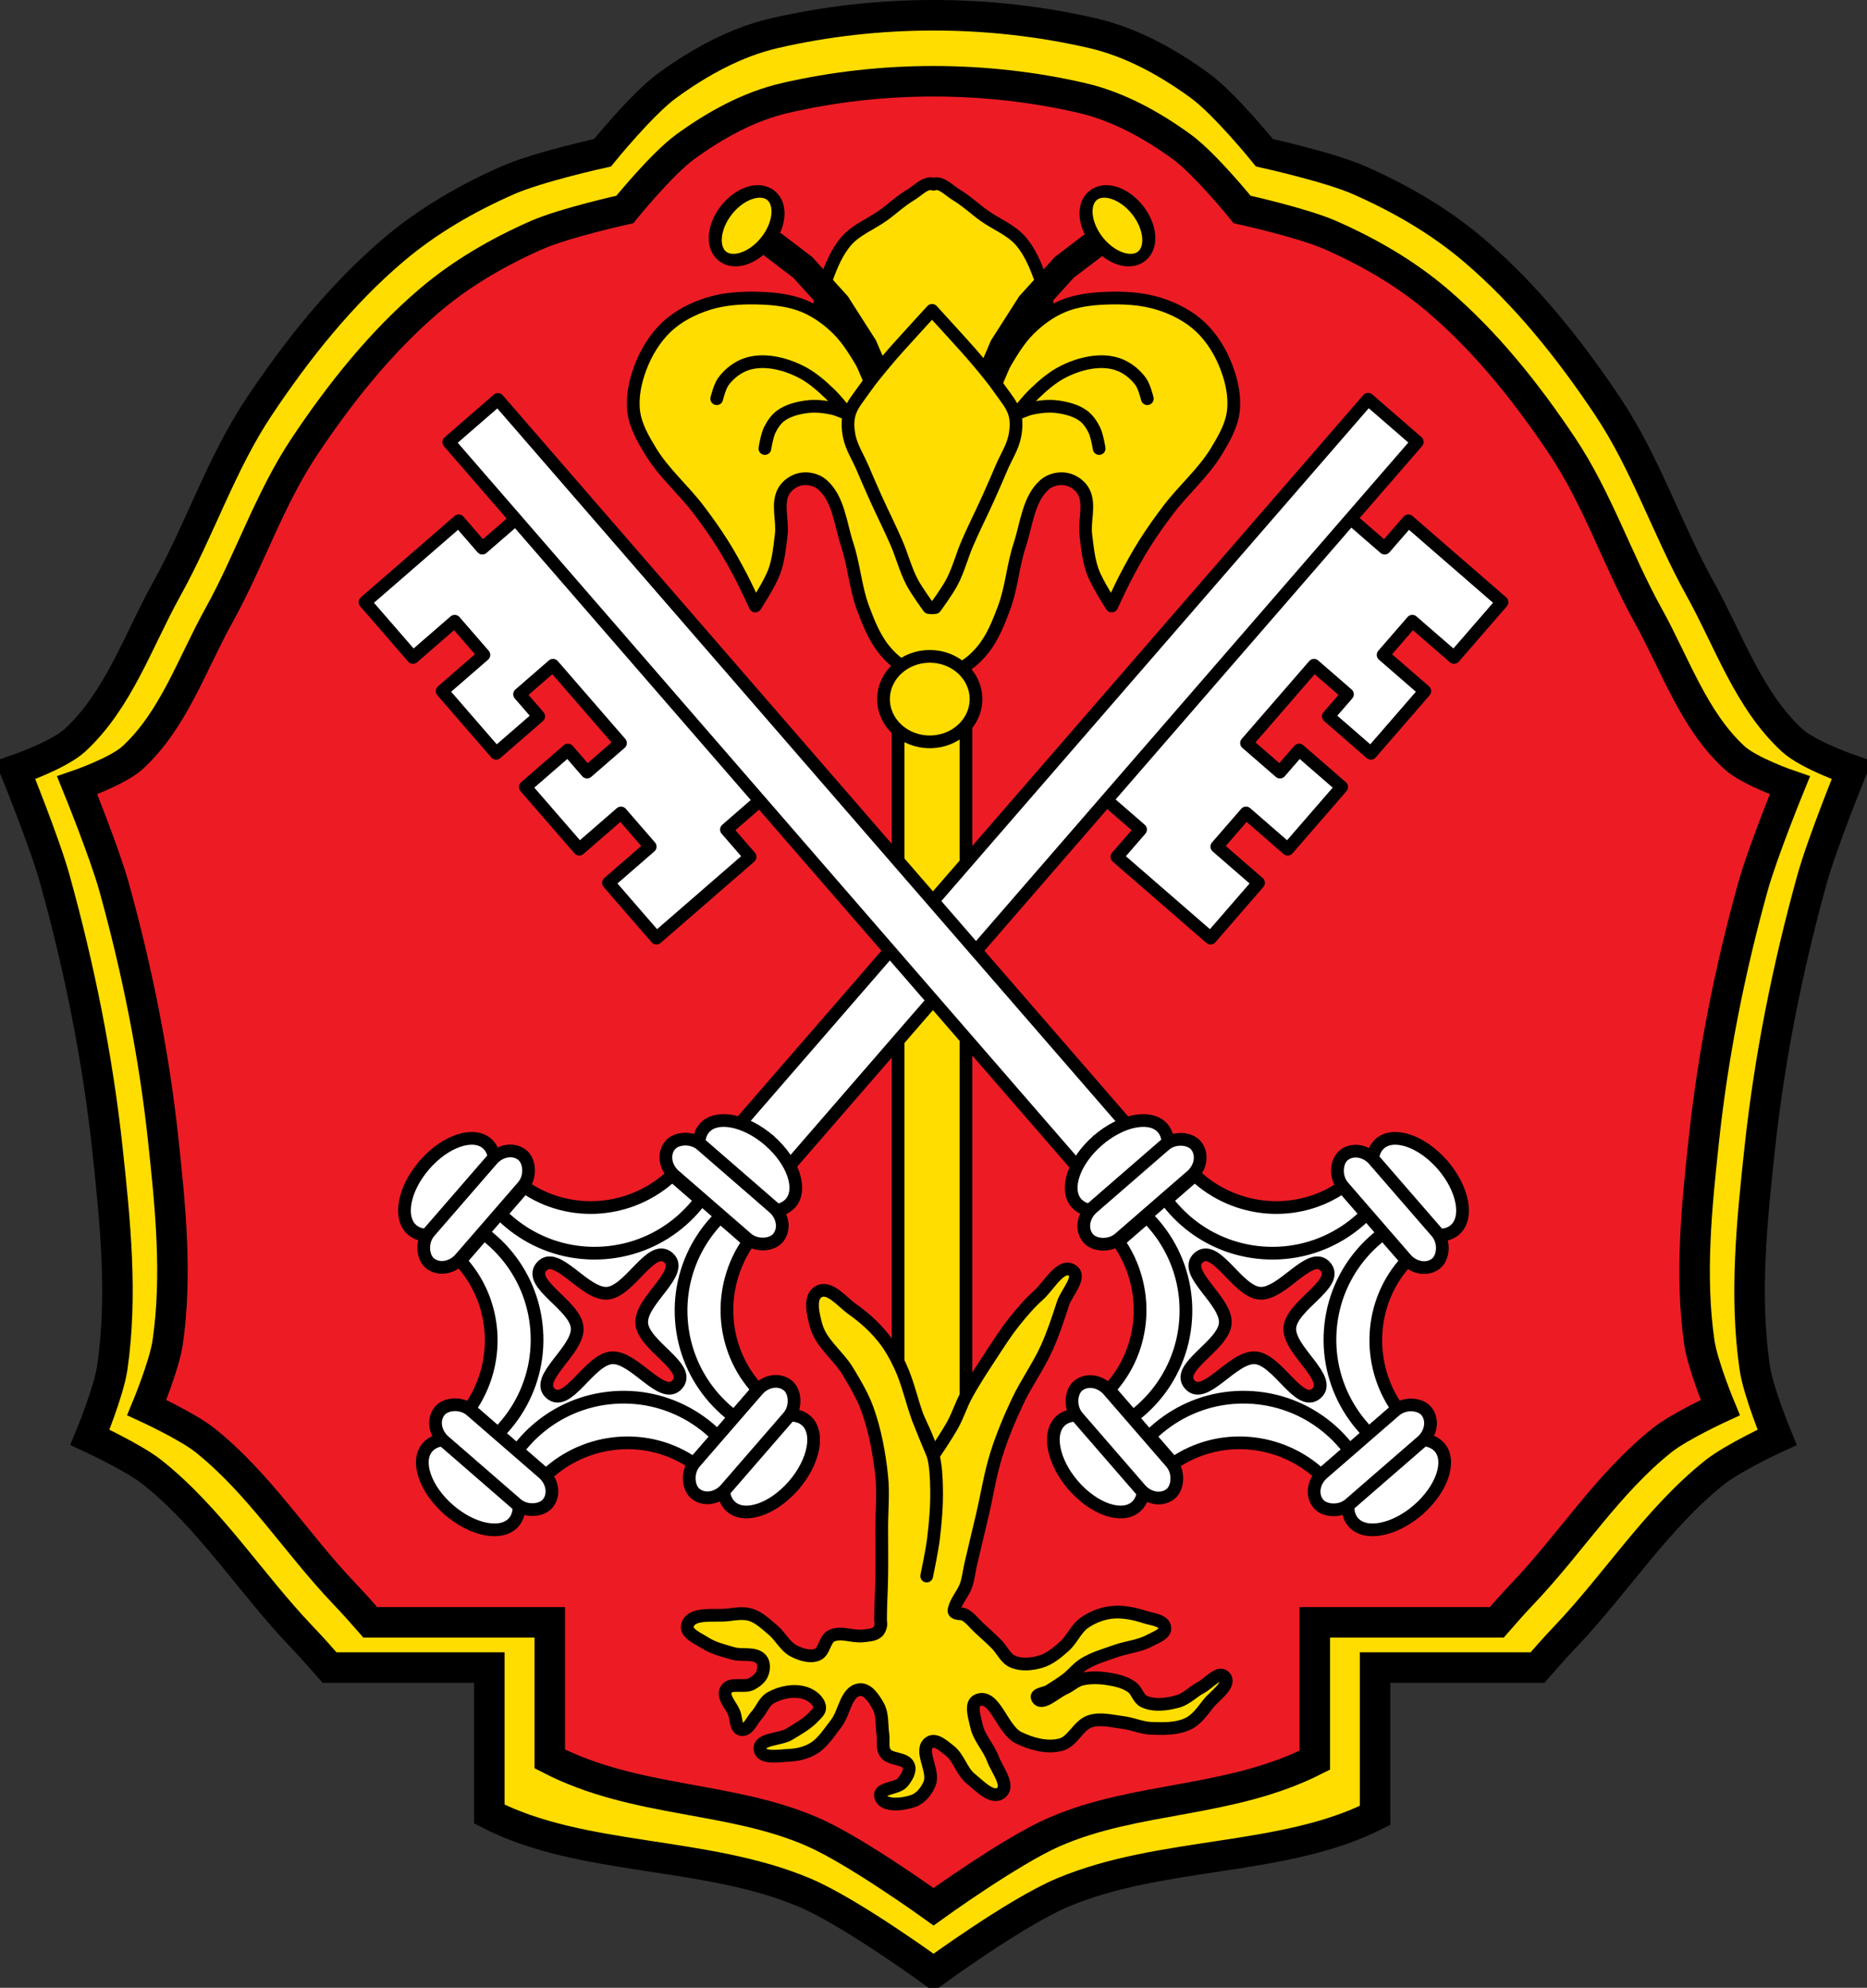
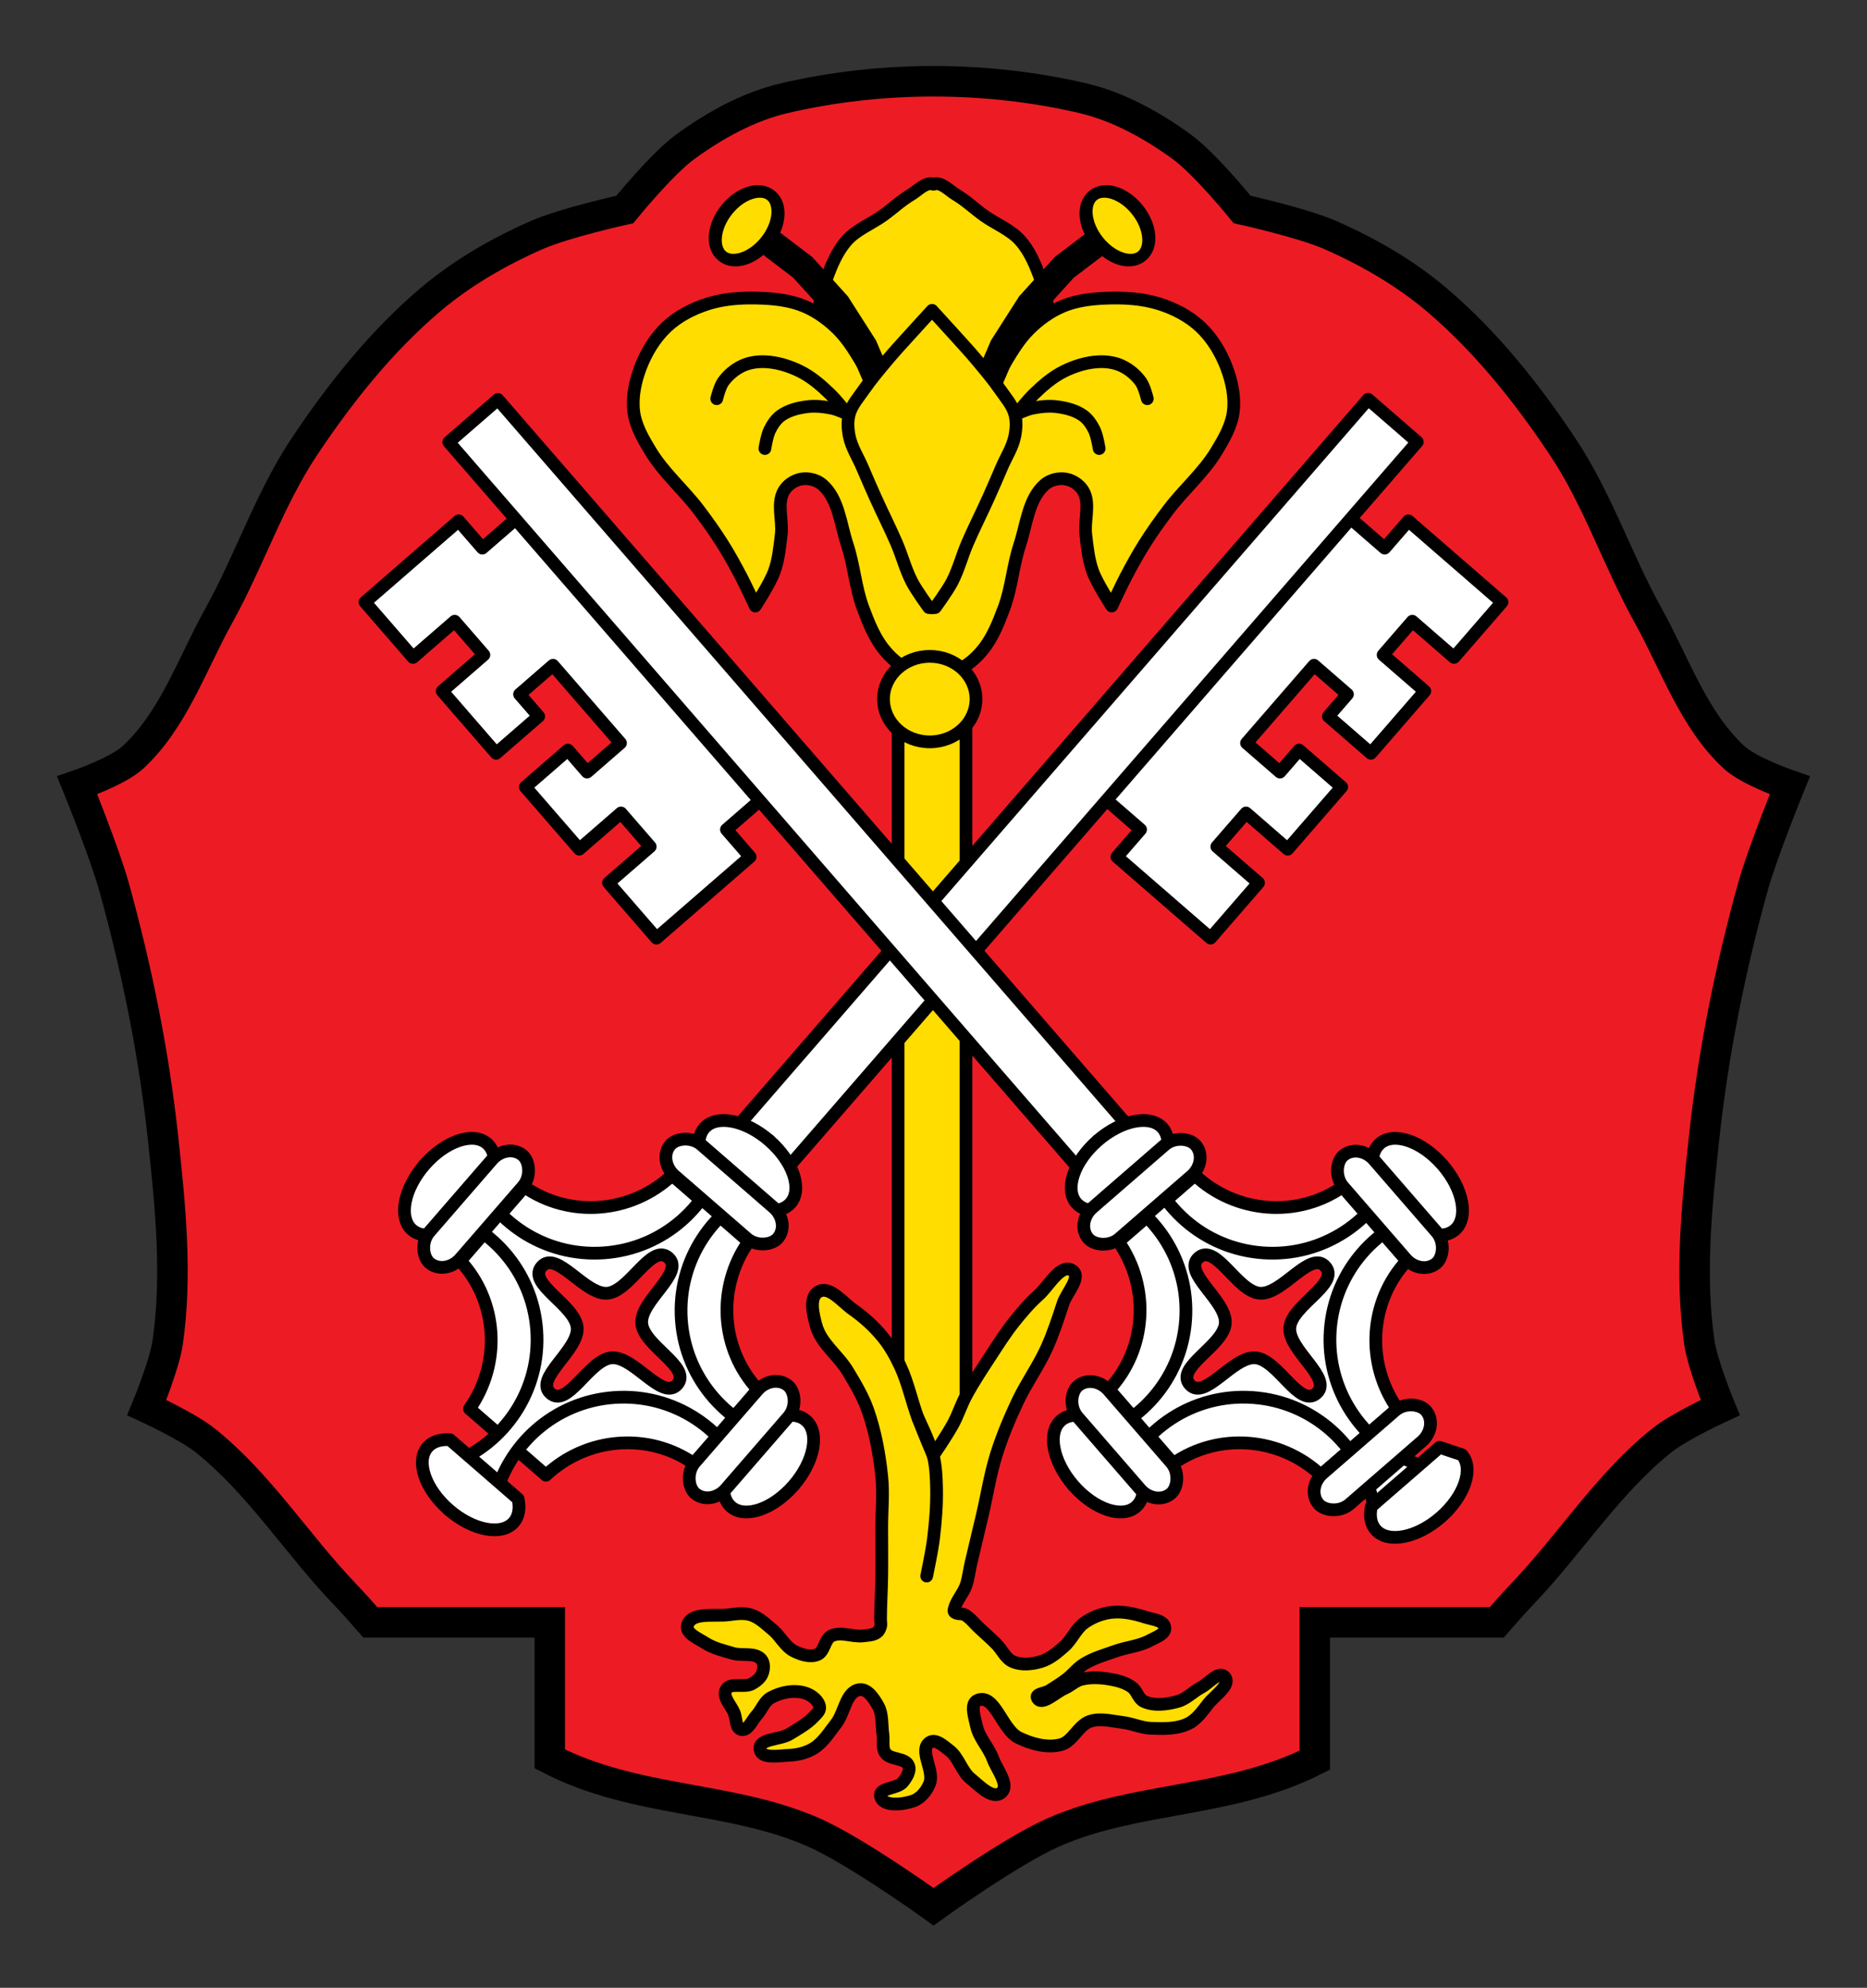
<svg xmlns="http://www.w3.org/2000/svg" version="1.1" viewBox="0 0 734.03 781.22">
  <rect x="0" y="0" width="734.03" height="781.22" fill="#333333" stroke="none" />
  <g transform="translate(-26.161 -83.359)" stroke="#000">
    <g>
-       <path transform="translate(18.036 80.357)" d="m312.53 16.062c-15.218 3.523-29.477 11.408-42.094 20.594-9.883 7.195-25.438 26.375-25.438 26.375s-25.346 5.588-37.156 10.781c-16.077 7.069-31.618 16.032-45 27.406-20.619 17.525-37.814 39.122-52.844 61.625-14.824 22.195-23.224 48.075-36.188 71.406-11.301 20.338-19.109 43.92-36.219 59.688-6.435 5.93-23.469 11.75-23.469 11.75s11.546 28.317 15.625 43.031c9.585 34.577 16.748 70.013 20.594 105.69 3.077 28.541 6.061 57.654 1.938 86.062-1.378 9.492-8.812 27.406-8.812 27.406s17.152 7.902 24.469 13.719c22.77 18.103 38.613 43.51 58.688 64.562 3.777 3.961 7.466 8.052 11.094 12.219h62.781v57.562c36.282 18.678 84.668 14.305 123.88 30.844 18.343 7.738 50.781 31.438 50.781 31.438s32.408-23.72 50.75-31.438c38.875-16.357 86.773-12.089 122.84-30.312v-58.094h63.844c3.618-4.155 7.264-8.268 11.031-12.219 20.074-21.052 35.949-46.46 58.719-64.562 7.317-5.817 24.469-13.719 24.469-13.719s-7.435-17.914-8.812-27.406c-4.123-28.409-1.108-57.521 1.969-86.062 3.846-35.674 10.946-71.11 20.531-105.69 4.079-14.714 15.656-43.031 15.656-43.031s-17.034-5.82-23.469-11.75c-17.11-15.768-24.918-39.349-36.219-59.688-12.964-23.331-21.363-49.211-36.188-71.406-15.03-22.503-32.225-44.1-52.844-61.625-13.382-11.374-28.923-20.337-45-27.406-11.81-5.193-37.188-10.781-37.188-10.781s-15.524-19.18-25.406-26.375c-12.617-9.185-26.876-17.071-42.094-20.594-40.664-9.414-84.555-9.414-125.22 0z" fill="#fd0" stroke-linecap="round" stroke-width="12" />
      <path d="m334.79 121.88c-14.192 3.286-27.49 10.64-39.257 19.207-9.217 6.71-23.723 24.599-23.723 24.599s-23.638 5.212-34.652 10.055c-14.993 6.593-29.487 14.953-41.967 25.561-19.229 16.345-35.265 36.488-49.282 57.476-13.825 20.701-21.659 44.839-33.749 66.598-10.539 18.969-17.821 40.963-33.778 55.669-6.001 5.531-21.887 10.959-21.887 10.959s10.768 26.411 14.572 40.134c8.939 32.249 15.619 65.299 19.206 98.572 2.869 26.619 5.652 53.772 1.807 80.268-1.285 8.853-8.219 25.561-8.219 25.561s15.996 7.37 22.82 12.795c21.235 16.884 36.011 40.581 54.732 60.216 3.522 3.694 6.963 7.51 10.346 11.396h70.55v53.687c33.836 17.42 70.717 14.402 103.53 28.767 17.008 7.447 47.359 29.321 47.359 29.321s30.322-21.892 47.33-29.321c32.499-14.195 68.925-11.276 102.56-28.272v-54.182h71.541c3.374-3.875 6.775-7.712 10.288-11.396 18.721-19.635 33.526-43.332 54.761-60.216 6.824-5.426 22.82-12.795 22.82-12.795s-6.934-16.708-8.219-25.561c-3.845-26.496-1.033-53.648 1.836-80.268 3.587-33.273 10.209-66.322 19.148-98.572 3.804-13.723 14.601-40.134 14.601-40.134s-15.886-5.428-21.887-10.959c-15.956-14.706-23.238-36.7-33.778-55.669-12.09-21.76-19.923-45.898-33.749-66.598-14.017-20.988-30.053-41.13-49.282-57.476-12.48-10.608-26.974-18.968-41.967-25.561-11.014-4.844-34.681-10.055-34.681-10.055s-14.477-17.889-23.694-24.599c-11.767-8.567-25.064-15.921-39.257-19.207-37.923-8.78-78.856-8.78-116.78 0z" fill="#ed1c24" stroke-linecap="round" stroke-width="12" />
      <path d="m392.05 155.57c-2.658-0.036-5.275 2.843-7.717 4.297-3.942 2.346-7.322 5.556-11.053 8.226-4.676 3.346-10.364 5.49-14.191 9.781-3.728 4.181-5.963 9.58-7.887 14.841-1.886 5.155-3.147 10.605-3.477 16.085-0.342 5.696-0.623 11.783 1.583 17.046 3.088 7.368 8.457 14.478 15.463 18.318 6.237 3.419 14.181 4.276 21.145 2.827 2.424-0.504 4.974-1.332 7.265-2.544 2.291 1.212 4.841 2.04 7.265 2.544 6.964 1.449 14.907 0.592 21.145-2.827 7.005-3.84 12.374-10.95 15.463-18.318 2.206-5.262 1.925-11.35 1.583-17.046-0.329-5.479-1.591-10.929-3.477-16.085-1.924-5.26-4.159-10.66-7.887-14.841-3.826-4.291-9.543-6.435-14.219-9.781-3.731-2.67-7.082-5.88-11.025-8.226-2.791-1.661-5.792-5.199-8.848-4.099-0.382-0.137-0.751-0.193-1.131-0.198z" fill="#fd0" stroke-linejoin="round" stroke-width="5" />
      <path d="m320.36 200.49c-5.431 0.076-10.867 0.686-16 2.318-5.855 1.861-11.609 4.808-16.085 9.018-4.622 4.347-8.074 10.065-10.318 16-2.073 5.483-3.374 11.571-2.629 17.385 0.721 5.62 3.753 10.793 6.7 15.632 5.112 8.397 12.794 14.929 18.742 22.756 3.297 4.338 6.476 8.792 9.385 13.399 2.739 4.339 5.199 8.823 7.576 13.371 1.911 3.657 5.371 11.166 5.371 11.166s5.764-8.779 7.519-13.682c1.643-4.589 2.103-9.521 2.686-14.36 0.68-5.643-1.797-12.076 0.961-17.046 1.35-2.433 4.076-4.302 6.813-4.806 2.825-0.52 6.167 0.269 8.339 2.148 6.458 5.586 7.158 15.553 9.837 23.66 2.695 8.155 3.224 16.95 6.247 24.989 2.178 5.793 4.524 11.75 8.48 16.509 2.645 3.181 5.927 6.175 9.809 7.604 2.936 1.081 6.795 2.179 9.385 0.424 2.59 1.755 6.449 0.657 9.385-0.424 3.882-1.429 7.164-4.423 9.809-7.604 3.957-4.759 6.302-10.716 8.48-16.509 3.023-8.04 3.552-16.834 6.247-24.989 2.68-8.107 3.38-18.074 9.837-23.66 2.172-1.879 5.514-2.668 8.339-2.148 2.736 0.504 5.491 2.373 6.841 4.806 2.758 4.97 0.253 11.402 0.933 17.046 0.583 4.839 1.043 9.771 2.685 14.36 1.755 4.903 7.519 13.682 7.519 13.682s3.46-7.509 5.371-11.166c2.376-4.547 4.837-9.032 7.576-13.371 2.909-4.607 6.088-9.061 9.385-13.399 5.948-7.827 13.629-14.359 18.742-22.756 2.947-4.84 5.979-10.012 6.699-15.632 0.746-5.814-0.556-11.902-2.629-17.385-2.244-5.935-5.696-11.653-10.318-16-4.476-4.209-10.201-7.156-16.056-9.018-6.843-2.175-14.252-2.532-21.427-2.233-5.598 0.233-11.362 0.961-16.537 3.11-4.938 2.05-9.427 5.315-13.229 9.074-4.486 4.435-7.592 10.092-10.855 15.491-2.857 4.727-4.816 9.96-7.604 14.728-3.959 6.769-9.555 12.577-12.947 19.646-2.097 4.37-3.156 9.157-4.466 13.823-0.549 1.955-1.146 3.927-1.781 5.88-0.635-1.953-1.232-3.925-1.781-5.88-1.31-4.666-2.37-9.453-4.466-13.823-3.392-7.069-8.988-12.878-12.947-19.646-2.789-4.768-4.719-10.001-7.576-14.728-3.263-5.399-6.397-11.056-10.883-15.491-3.803-3.759-8.291-7.024-13.229-9.074-5.175-2.149-10.91-2.877-16.509-3.11-1.794-0.075-3.617-0.11-5.428-0.085z" fill="#fd0" stroke-linejoin="round" stroke-width="5" />
    </g>
    <g fill="none" stroke-linecap="round">
      <g stroke-width="5">
        <path d="m363.82 252.05s-7.054-9.74-11.363-13.889c-3.517-3.386-7.304-6.671-11.679-8.838-4.209-2.085-8.882-3.55-13.573-3.788-3.092-0.157-6.343 0.28-9.154 1.578-2.984 1.378-5.666 3.638-7.576 6.313-1.374 1.924-2.525 6.629-2.525 6.629" />
        <path d="m359.4 246.06s-3.913-1.77-5.997-2.209c-3.301-0.696-6.758-1.083-10.101-0.631-3.528 0.477-7.204 1.402-10.101 3.472-1.952 1.395-3.358 3.53-4.419 5.682-1.106 2.243-1.894 7.26-1.894 7.26" />
        <path d="m421.37 252.05s7.054-9.74 11.363-13.889c3.517-3.386 7.304-6.671 11.679-8.838 4.209-2.085 8.882-3.55 13.573-3.788 3.092-0.157 6.343 0.28 9.154 1.578 2.984 1.378 5.666 3.638 7.575 6.313 1.374 1.924 2.525 6.629 2.525 6.629" />
        <path d="m425.79 246.06s3.913-1.77 5.997-2.209c3.301-0.696 6.758-1.083 10.101-0.631 3.528 0.477 7.204 1.402 10.101 3.472 1.952 1.395 3.358 3.53 4.419 5.682 1.106 2.243 1.894 7.26 1.894 7.26" />
      </g>
      <path d="m330.26 179.69 11.502 8.742 13.343 14.723 10.582 16.563 5.521 12.882" stroke-width="11" />
      <path d="m456.09 179.69-11.502 8.742-13.343 14.723-10.582 16.563-5.521 12.882" stroke-width="11" />
    </g>
    <g fill="#fd0">
      <path d="m392.61 205.33s-6.57 7.144-9.809 10.742c-2.543 2.825-5.135 5.624-7.576 8.537-3.272 3.904-6.575 7.794-9.47 11.986-2.092 3.029-4.699 5.922-5.682 9.47-0.786 2.839-0.583 5.932 0 8.82 0.859 4.252 3.352 8.026 5.06 12.014 1.763 4.115 3.534 8.215 5.371 12.297 2.666 5.924 5.633 11.727 8.198 17.696 2.144 4.99 3.49 10.331 5.993 15.152 1.855 3.574 6.643 10.092 6.643 10.092 2.148 0.137 0.553 0.221 2.516 0 0 0 4.787-6.518 6.643-10.092 2.503-4.821 3.849-10.161 5.993-15.152 2.564-5.969 5.532-11.772 8.198-17.696 1.837-4.082 3.608-8.182 5.371-12.297 1.708-3.988 4.201-7.762 5.06-12.014 0.583-2.888 0.786-5.981 0-8.82-0.983-3.547-3.59-6.441-5.682-9.47-2.895-4.192-6.198-8.081-9.47-11.986-2.441-2.913-5.033-5.712-7.576-8.537-3.239-3.598-9.781-10.742-9.781-10.742z" stroke-linejoin="round" stroke-width="5" />
      <g stroke-linecap="round" stroke-linejoin="round">
        <path transform="matrix(.84 .66 -.565 .714 919.5 478.42)" d="m-608.82 142.44c0 9.27-4.213 16.784-9.409 16.784-5.197 0-9.409-7.515-9.409-16.784s4.213-16.784 9.409-16.784c5.197 0 9.409 7.515 9.409 16.784z" stroke-width="5.07" />
        <path transform="matrix(-.84 .66 .565 .714 -134.3 478.42)" d="m-608.82 142.44c0 9.27-4.213 16.784-9.409 16.784-5.197 0-9.409-7.515-9.409-16.784s4.213-16.784 9.409-16.784c5.197 0 9.409 7.515 9.409 16.784z" stroke-width="5.07" />
        <rect x="379.26" y="364.4" width="26.677" height="305.81" stroke-width="5" />
        <path transform="matrix(.905 0 0 .905 831.98 49.455)" d="m-466.4 341.06c0 10.253-8.995 18.565-20.09 18.565-11.096 0-20.09-8.312-20.09-18.565 0-10.253 8.995-18.565 20.09-18.565 11.096 0 20.09 8.312 20.09 18.565z" stroke-width="5.527" />
      </g>
      <path d="m447.82 582.73c-4.489-3.155-9.248 5.987-13.343 9.639-3.568 3.184-6.691 6.858-9.668 10.601-3.365 4.23-6.26 8.817-9.215 13.343-3.347 5.126-6.753 10.234-9.639 15.632-1.91 3.573-3.131 7.489-5.06 11.053-2.328 4.301-7.83 12.41-7.83 12.41s-4.138-9.763-5.993-14.728c-2.494-6.677-3.899-13.774-6.897-20.24-1.881-4.056-4.075-8.037-6.897-11.505-3.422-4.205-7.517-7.915-11.957-11.025-4.101-2.872-8.978-9.35-13.343-6.897-3.887 2.184-2.115 9.044-0.933 13.343 1.929 7.011 8.695 11.688 12.438 17.922 2.929 4.878 5.897 9.819 7.802 15.18 2.993 8.421 4.612 17.344 5.541 26.233 0.685 6.56 0 13.192 0 19.788 0 6.445 0.091 12.891 0 19.335-0.08 5.674-0.463 11.343-0.481 17.017 0 0.858 0.267 1.741 0.056 2.572-0.233 0.925-0.654 1.911-1.413 2.488-1.516 1.151-3.651 1.153-5.541 1.385-4.106 0.505-8.71-1.85-12.41 0-2.739 1.369-2.679 6.188-5.512 7.35-2.874 1.178-6.442 0.014-9.215-1.385-3.486-1.759-5.277-5.79-8.283-8.283-2.714-2.25-5.366-4.924-8.735-5.965-2.782-0.859-5.846-0.364-8.735 0-5.501 0.693-14.648-1.22-16.113 4.127-0.859 3.136 4.164 5.136 6.897 6.897 3.308 2.132 7.272 3.059 11.053 4.155 3.605 1.045 8.531-0.516 11.025 2.29 1.225 1.379 1.112 3.779 0.481 5.512-0.67 1.841-2.44 3.209-4.155 4.155-3.029 1.67-8.444-0.736-10.12 2.29-1.577 2.846 2.042 6.183 3.223 9.215 0.848 2.179 0.482 5.962 2.77 6.445 2.655 0.561 4.116-3.554 5.965-5.541 2.009-2.159 2.971-5.449 5.541-6.897 4.041-2.278 9.401-3.325 13.795-1.837 2.461 0.833 5.212 2.931 5.512 5.512 0.168 1.442-1.298 2.644-2.29 3.703-2.705 2.89-6.291 4.832-9.668 6.897-3.685 2.254-12.107 1.687-11.505 5.965 0.545 3.874 7.596 2.475 11.505 2.318 3.349-0.134 6.823-0.997 9.668-2.77 3.685-2.298 6.039-6.262 8.735-9.668 3.355-4.238 3.851-12.678 9.215-13.343 3.234-0.4 5.765 3.598 7.35 6.445 1.816 3.264 1.296 7.357 1.837 11.053 0.358 2.443-0.455 5.307 0.933 7.35 1.965 2.892 7.946 1.792 9.187 5.06 0.81 2.131-0.864 4.666-2.29 6.445-2.157 2.693-9.479 2.136-8.763 5.512 0.9 4.247 8.796 3.309 12.89 1.866 2.974-1.048 5.291-3.991 6.445-6.926 1.962-4.989-4.455-13.101 0-16.085 2.345-1.571 5.598 1.496 7.83 3.223 3.635 2.812 4.709 8.134 8.283 11.025 3.415 2.763 8.561 8.326 11.957 5.541 3.538-2.902-1.652-9.045-3.223-13.343-1.649-4.512-5.446-8.191-6.445-12.89-0.702-3.303-2.667-8.827 0.452-10.12 6.722-2.785 9.568 11.548 16.113 14.728 5.034 2.446 11.149 4.153 16.565 2.742 4.749-1.238 6.846-7.646 11.505-9.187 4.082-1.35 8.622-0.062 12.89 0.452 3.726 0.449 7.274 2.138 11.025 2.29 4.943 0.199 10.281 0.332 14.728-1.837 3.312-1.615 5.552-4.907 7.83-7.802 2.557-3.25 9.185-7.503 6.445-10.601-2.232-2.524-6.23 2.593-9.215 4.155-3.164 1.656-5.745 4.559-9.187 5.512-4.286 1.187-9.314 1.883-13.343 0-2.17-1.014-2.687-4.082-4.608-5.512-1.875-1.397-4.163-2.26-6.445-2.77-4.343-0.971-9.007-1.457-13.343-0.452-2.538 0.588-4.51 2.633-6.897 3.675-3.427 1.496-9.024 7.066-10.601 3.675-0.754-1.621 3.096-1.788 4.608-2.742 2.338-1.475 4.7-2.93 6.897-4.608 2.421-1.848 4.302-4.399 6.897-5.993 3.814-2.343 8.223-3.554 12.438-5.06 4.384-1.567 9.261-1.888 13.343-4.127 2.286-1.254 6.243-2.468 5.965-5.06-0.315-2.93-4.999-3.248-7.802-4.155-4.271-1.383-8.884-2.368-13.343-1.837-3.769 0.448-7.512 1.95-10.601 4.155-3.269 2.335-4.786 6.533-7.802 9.187-2.751 2.421-5.702 4.951-9.215 5.993-3.523 1.045-7.654 1.464-11.025 0-2.886-1.253-4.22-4.672-6.445-6.897-2.225-2.225-4.586-4.31-6.897-6.445-1.837-1.697-3.361-3.834-5.541-5.06-1.258-0.707-3.305-0.05-4.155-1.216-0.217-0.297-0.061-0.746 0.028-1.103 0.832-3.323 3.46-5.959 4.608-9.187 0.947-2.665 1.205-5.526 1.837-8.283 1.48-6.456 3.069-12.887 4.579-19.335 1.866-7.967 3.091-16.107 5.541-23.915 2.226-7.097 5.119-13.989 8.283-20.721 3.413-7.262 8.197-13.834 11.505-21.145 2.561-5.66 4.487-11.593 6.417-17.498 1.386-4.241 7.353-10.296 3.703-12.862z" stroke-width="5" />
    </g>
    <path d="m387.07 640.68s4.714 9.584 5.993 14.728c1.052 4.233 1.233 8.658 1.319 13.018 0.13 6.545-0.417 13.104-1.205 19.603-0.601 4.955-2.678 14.731-2.678 14.731" fill="none" stroke-linecap="round" stroke-width="5" />
    <g fill="#fff" stroke-linecap="round" stroke-linejoin="round">
      <path d="m616.69 320.01-18.859 21.733-16.401-14.232-11.48 13.23 16.401 14.232-21.205 24.437-16.739-14.525 7.519-8.665-13.146-11.407-26.533 30.577 13.146 11.407 7.519-8.665 16.739 14.525-21.205 24.437-16.401-14.232-11.48 13.23 16.401 14.232-18.859 21.733-36.822-31.952 9.305-10.724-14.551-12.626 95.972-110.6 14.551 12.626 9.305-10.724 36.822 31.952z" stroke-width="5" />
      <rect transform="matrix(-.755 -.655 -.655 .755 0 0)" x="-609.39" y="-188.23" width="25.605" height="378.9" stroke-width="5" />
      <path d="m290.43 545.22 30.067 26.09c-12.629 17.984-11.1 42.3 3.647 58.157l-25.217 29.061c-17.782-12.368-42.086-10.44-58.111 4.609l-30.067-26.09c12.64-17.986 11.102-42.318-3.648-58.179l25.217-29.061c17.778 12.365 42.088 10.454 58.113-4.587z" stroke-width="5" />
      <path d="m328.6 531.6-0.958 18.199c-21.006 7.875-35.254 28.828-33.589 52.346 1.665 23.518 18.725 42.277 40.632 47.113l3.513 17.882-18.199-0.958c-7.875-21.007-28.85-35.253-52.369-33.587-23.518 1.665-42.277 18.725-47.113 40.632l-17.882 3.513 0.958-18.199c21.007-7.875 35.253-28.85 33.587-52.369-1.665-23.518-18.724-42.254-40.631-47.09l-3.513-17.882 18.198 0.936c7.869 21.018 28.844 35.276 52.37 33.61 23.526-1.666 42.283-18.737 47.111-40.655l17.884-3.491z" stroke-width="5" />
      <path d="m194.24 652.15c1.982-2.284 5.141-3.23 8.83-2.961l26.795 23.251c0.787 3.615 0.295 6.876-1.687 9.159-4.731 5.452-16.151 3.284-25.524-4.849-9.373-8.133-13.145-19.149-8.415-24.601z" stroke-width="5" />
    </g>
    <path transform="matrix(-.542 -.47 -.47 .542 229.5 167.97)" d="m-436.67 475.61c-12.41 1e-5 -3.757-27.925-12.533-36.7-8.775-8.775-36.7-0.123-36.7-12.532s27.925-3.757 36.7-12.533c8.775-8.775 0.123-36.7 12.532-36.7 12.41 0 3.757 27.925 12.533 36.7 8.775 8.775 36.7 0.123 36.7 12.532 0 12.41-27.925 3.757-36.7 12.533-8.775 8.775-0.123 36.7-12.532 36.7z" fill="#ed1c24" stroke-linecap="round" stroke-linejoin="round" stroke-width="6.972" />
    <g fill="#fff" stroke-linecap="round" stroke-linejoin="round">
      <g stroke-width="5">
        <path d="m217.64 532.78c2.284 1.981 3.23 5.141 2.961 8.83l-23.251 26.795c-3.615 0.787-6.876 0.295-9.159-1.687-5.452-4.731-3.284-16.151 4.849-25.524 8.133-9.373 19.149-13.145 24.601-8.415z" />
        <path d="m343.05 641.61c-2.283-1.981-5.545-2.474-9.159-1.687l-23.251 26.795c-0.27 3.689 0.677 6.848 2.961 8.83 5.452 4.731 16.453 0.976 24.586-8.398 8.133-9.373 10.315-20.81 4.864-25.541z" />
        <path d="m303.06 526.73c-1.982 2.284-2.474 5.545-1.687 9.159l26.795 23.251c3.689 0.27 6.848-0.677 8.83-2.961 4.731-5.452 0.975-16.453-8.398-24.586s-20.81-10.316-25.541-4.864z" />
        <rect transform="matrix(-.755 -.655 -.655 .755 0 0)" x="-624.56" y="205.08" width="55.947" height="16.05" rx="9.2" ry="9.2" />
      </g>
      <path d="m169.67 320.01 18.859 21.733 16.401-14.232 11.48 13.23-16.401 14.232 21.205 24.437 16.739-14.525-7.519-8.665 13.146-11.407 26.533 30.577-13.146 11.407-7.519-8.665-16.739 14.525 21.205 24.437 16.401-14.232 11.48 13.23-16.401 14.232 18.859 21.733 36.822-31.952-9.305-10.724 14.551-12.626-95.972-110.6-14.551 12.626-9.305-10.724-36.822 31.952z" stroke-width="5" />
      <rect transform="matrix(.755 -.655 .655 .755 0 0)" x="-15.462" y="327.14" width="25.605" height="378.9" stroke-width="5" />
      <path d="m495.93 545.22-30.067 26.09c12.629 17.984 11.1 42.3-3.647 58.157l25.217 29.061c17.782-12.368 42.086-10.44 58.111 4.609l30.067-26.09c-12.64-17.986-11.102-42.318 3.648-58.179l-25.217-29.061c-17.778 12.365-42.088 10.454-58.113-4.587z" stroke-width="5" />
      <path d="m457.75 531.6 0.958 18.199c21.006 7.875 35.254 28.828 33.589 52.346-1.665 23.518-18.725 42.277-40.632 47.113l-3.513 17.882 18.199-0.958c7.875-21.007 28.85-35.253 52.369-33.587 23.518 1.665 42.277 18.725 47.113 40.632l17.882 3.513-0.958-18.199c-21.007-7.875-35.253-28.85-33.587-52.369 1.665-23.518 18.724-42.254 40.631-47.09l3.513-17.882-18.197 0.936c-7.869 21.018-28.844 35.276-52.37 33.61-23.526-1.666-42.283-18.737-47.111-40.655l-17.884-3.491z" stroke-width="5" />
-       <path d="m592.12 652.15c-1.981-2.284-5.141-3.23-8.83-2.961l-26.795 23.251c-0.787 3.615-0.295 6.876 1.687 9.159 4.731 5.452 16.151 3.284 25.524-4.849 9.373-8.133 13.145-19.149 8.415-24.601z" stroke-width="5" />
+       <path d="m592.12 652.15l-26.795 23.251c-0.787 3.615-0.295 6.876 1.687 9.159 4.731 5.452 16.151 3.284 25.524-4.849 9.373-8.133 13.145-19.149 8.415-24.601z" stroke-width="5" />
    </g>
    <path transform="matrix(.542 -.47 .47 .542 556.86 167.97)" d="m-436.67 475.61c-12.41 1e-5 -3.757-27.925-12.533-36.7-8.775-8.775-36.7-0.123-36.7-12.532s27.925-3.757 36.7-12.533c8.775-8.775 0.123-36.7 12.532-36.7 12.41 0 3.757 27.925 12.533 36.7 8.775 8.775 36.7 0.123 36.7 12.532 0 12.41-27.925 3.757-36.7 12.533-8.775 8.775-0.123 36.7-12.532 36.7z" fill="#ed1c24" stroke-linecap="round" stroke-linejoin="round" stroke-width="6.972" />
    <g fill="#fff" stroke-linecap="round" stroke-linejoin="round" stroke-width="5">
      <path d="m568.72 532.78c-2.284 1.981-3.23 5.141-2.961 8.83l23.251 26.795c3.615 0.787 6.876 0.295 9.159-1.687 5.452-4.731 3.284-16.151-4.849-25.524-8.133-9.373-19.149-13.145-24.601-8.415z" />
      <path d="m443.3 641.61c2.284-1.981 5.545-2.474 9.159-1.687l23.251 26.795c0.27 3.689-0.677 6.848-2.961 8.83-5.452 4.731-16.453 0.976-24.586-8.398-8.133-9.373-10.315-20.81-4.864-25.541z" />
      <path d="m483.29 526.73c1.981 2.284 2.474 5.545 1.687 9.159l-26.795 23.251c-3.689 0.27-6.848-0.677-8.83-2.961-4.731-5.452-0.976-16.453 8.398-24.586 9.373-8.133 20.81-10.316 25.541-4.864z" />
      <rect transform="matrix(.755 -.655 .655 .755 0 0)" x="-30.633" y="720.45" width="55.947" height="16.05" rx="9.2" ry="9.2" />
      <rect transform="matrix(.755 -.655 .655 .755 0 0)" x="-30.633" y="858.71" width="55.947" height="16.05" rx="9.2" ry="9.2" />
      <rect transform="matrix(.655 .755 -.755 .655 0 0)" x="769.63" y="-74.492" width="55.947" height="16.05" rx="9.2" ry="9.2" />
      <rect transform="matrix(.655 .755 -.755 .655 0 0)" x="769.63" y="63.761" width="55.947" height="16.05" rx="9.2" ry="9.2" />
-       <rect transform="matrix(-.755 -.655 -.655 .755 0 0)" x="-624.56" y="343.34" width="55.947" height="16.05" rx="9.2" ry="9.2" />
      <rect transform="matrix(-.655 .755 .755 .655 0 0)" x="254.26" y="519.43" width="55.947" height="16.05" rx="9.2" ry="9.2" />
      <rect transform="matrix(-.655 .755 .755 .655 0 0)" x="254.26" y="657.69" width="55.947" height="16.05" rx="9.2" ry="9.2" />
    </g>
  </g>
</svg>